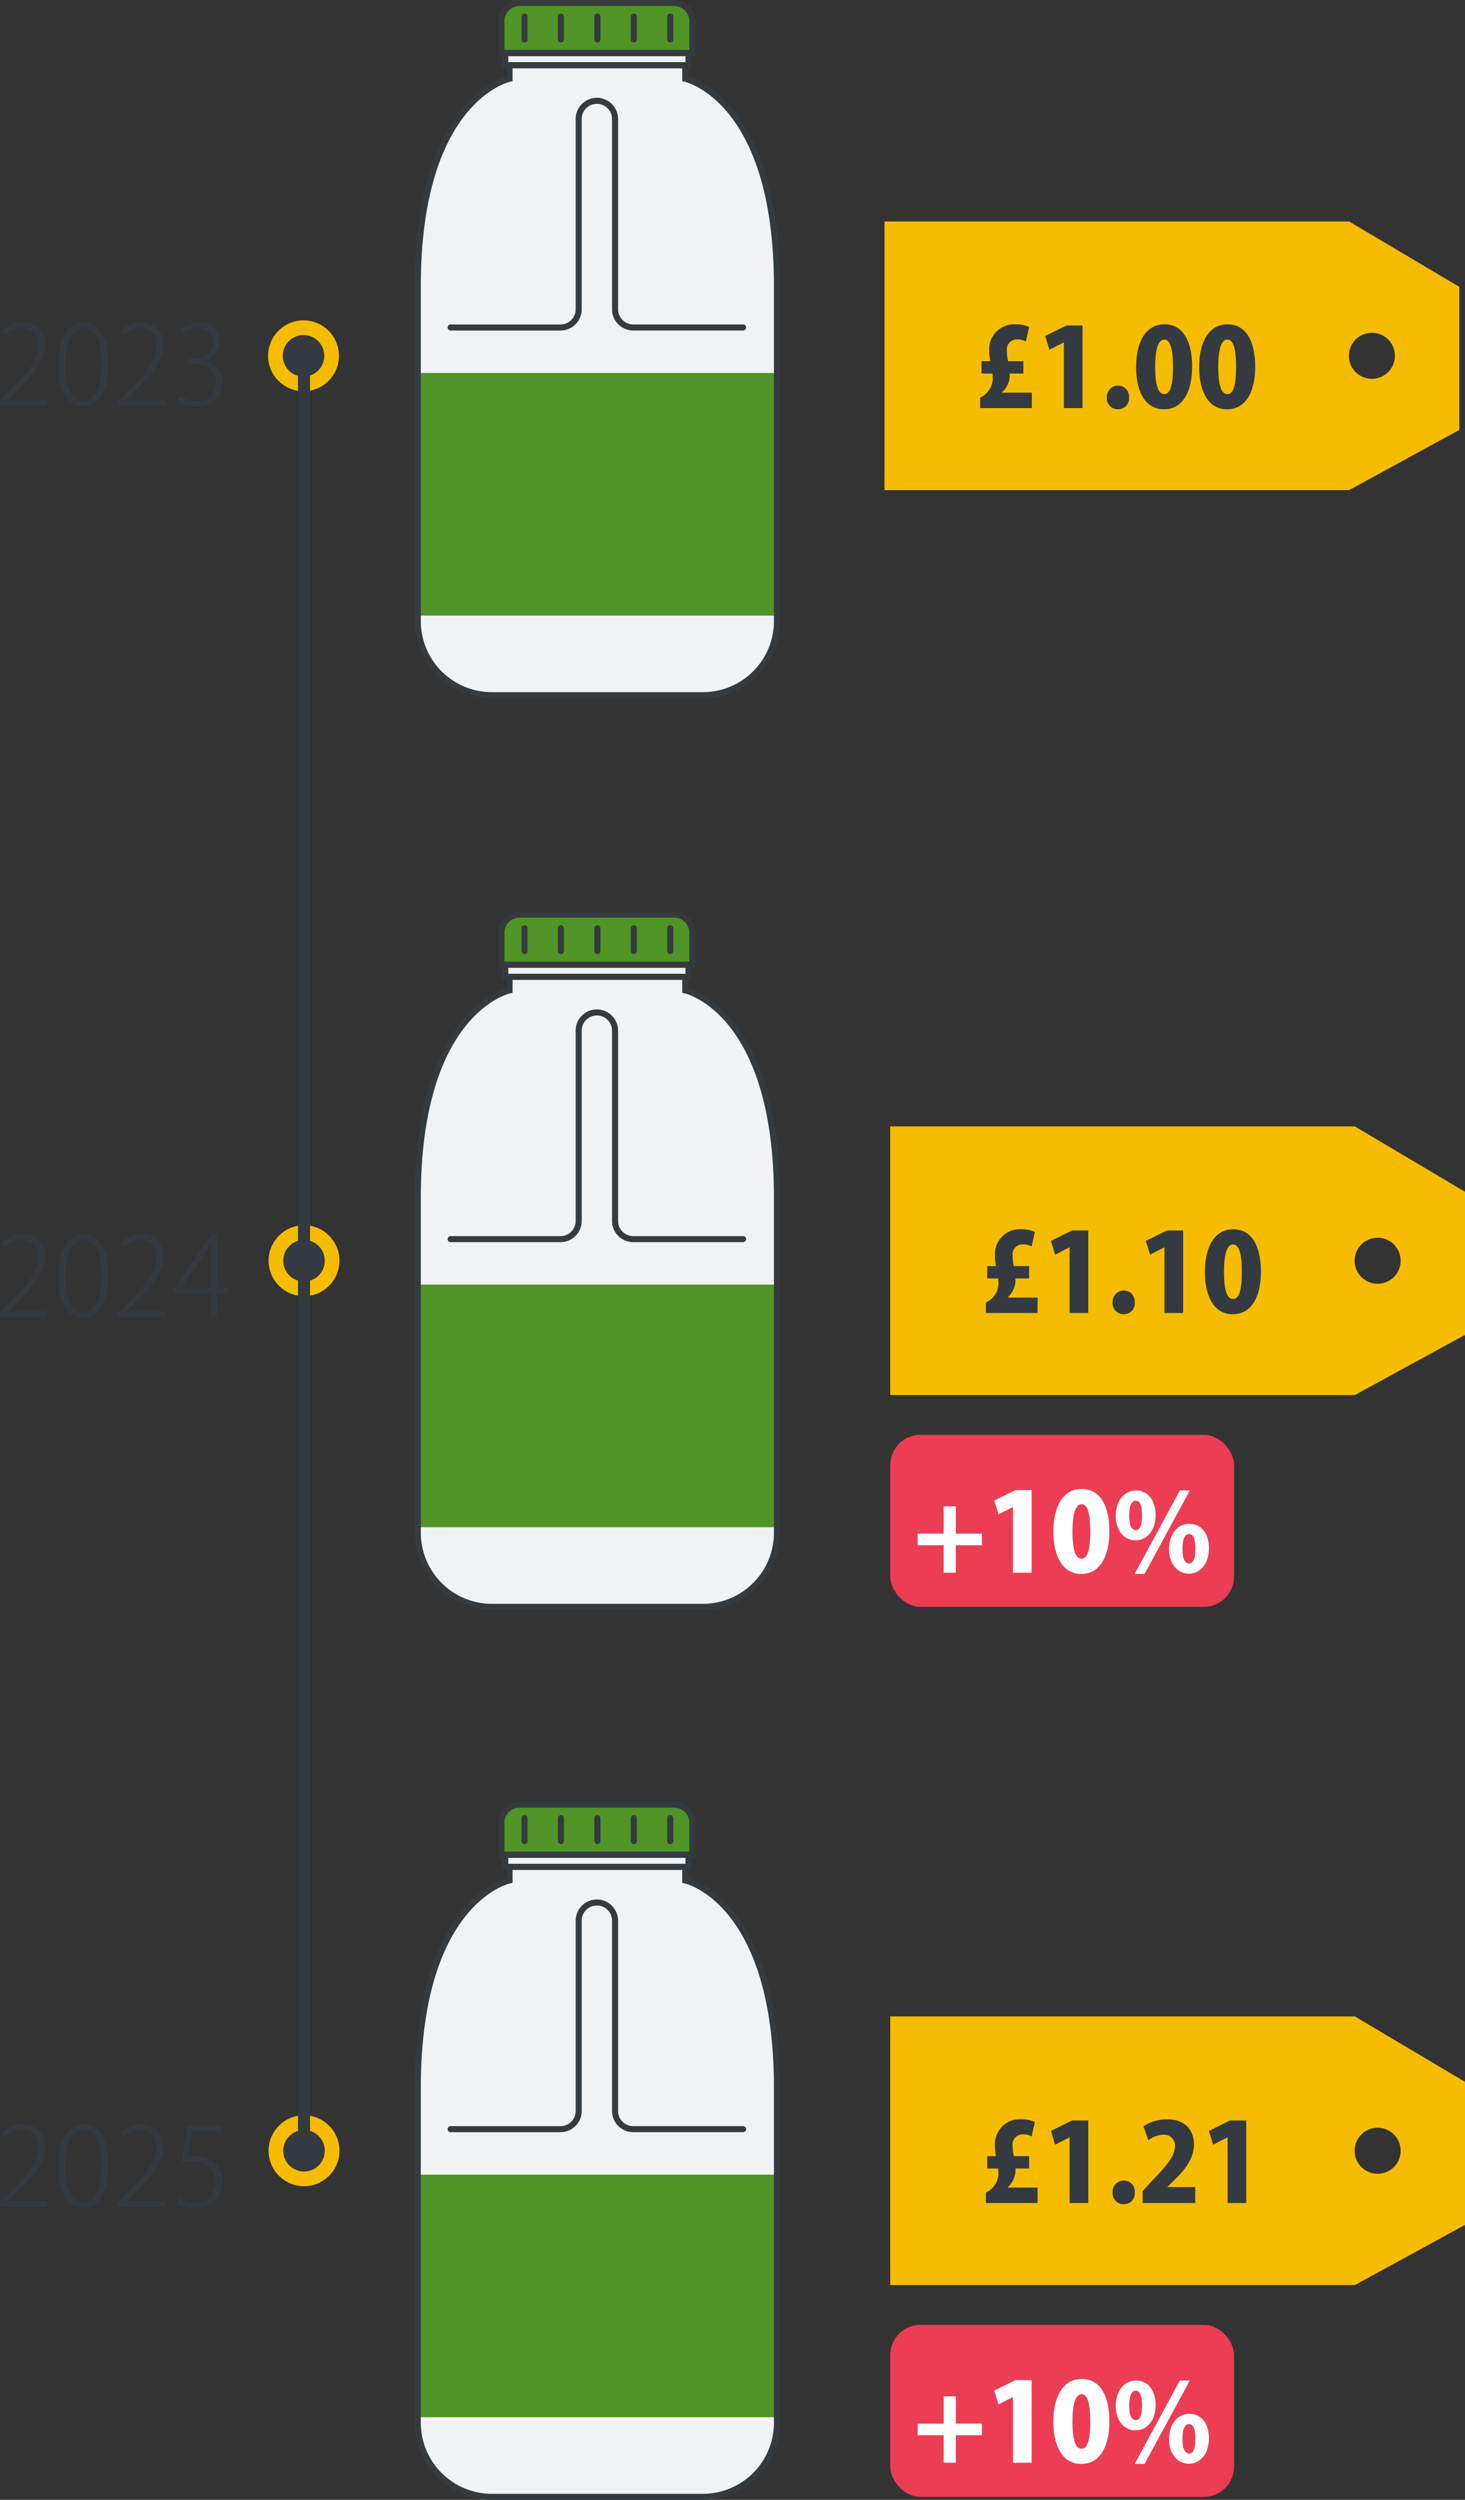
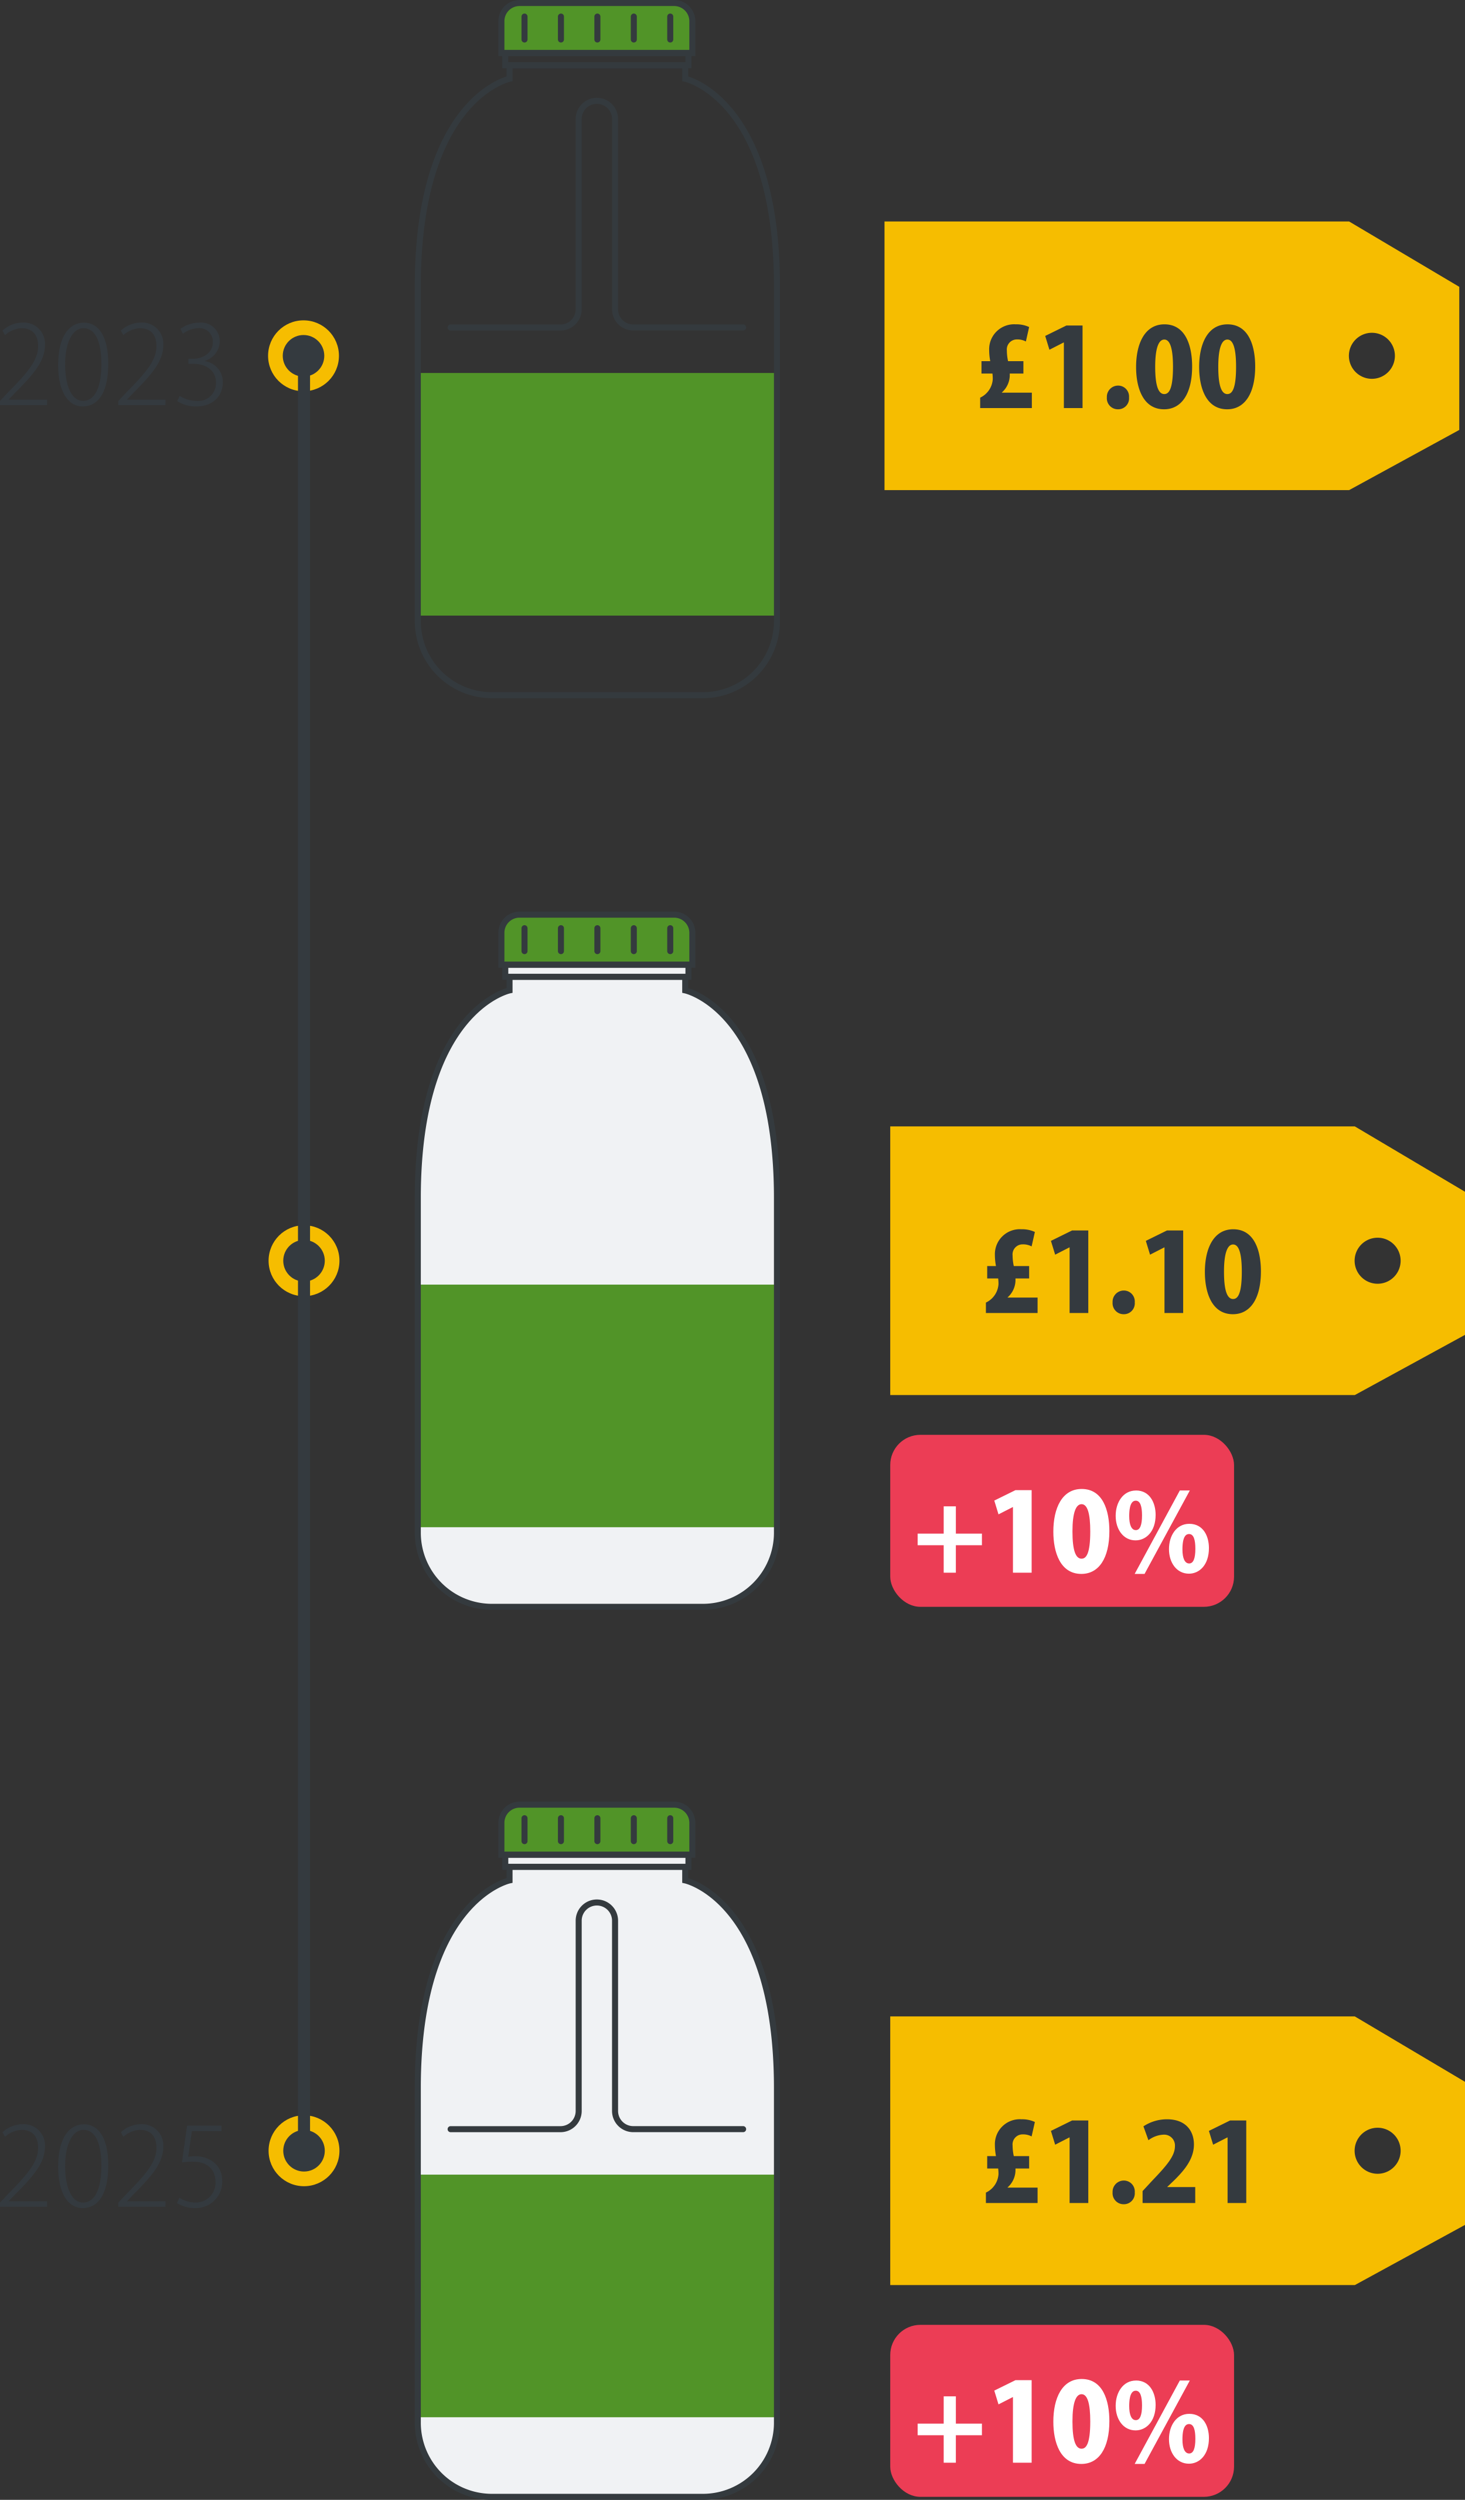
<svg xmlns="http://www.w3.org/2000/svg" width="242.88" height="414.233" viewBox="0 0 242.88 414.233">
  <rect x="0" y="0" width="242.88" height="414.233" fill="#333333" stroke="none" />
  <defs>
    <style>.a{fill:#f0f2f4;}.b,.c{fill:#519428;}.c,.d,.e{stroke:#343a3e;}.c,.d,.e,.j{stroke-miterlimit:10;}.d,.e,.j{fill:none;}.e{stroke-linecap:round;}.f{fill:#ec3d55;}.g{fill:#fff;}.h{fill:#f6bd00;}.i{fill:#343a3f;}.j{stroke:#343a3f;stroke-width:2px;}</style>
  </defs>
  <g transform="translate(-1939.516 -317.937)">
-     <path class="a" d="M2053.035,330.989v-2.25h.537v-2.01h.644v-5.374a2.917,2.917,0,0,0-2.917-2.918h-25.823a2.917,2.917,0,0,0-2.917,2.918v5.374h.644v2.01h.7v2.25s-15.209,3.235-15.209,34.39v55.468a12.286,12.286,0,0,0,12.286,12.286h34.974a12.286,12.286,0,0,0,12.286-12.286V365.379C2068.244,334.224,2053.035,330.989,2053.035,330.989Z" />
    <rect class="b" width="59.546" height="40.2" transform="translate(2008.782 379.742)" />
    <path class="c" d="M3.008,0H28.64a3.018,3.018,0,0,1,3.018,3.018V8.291a0,0,0,0,1,0,0H0a0,0,0,0,1,0,0V3.008A3.008,3.008,0,0,1,3.008,0Z" transform="translate(2022.642 318.437)" />
    <rect class="d" width="30.369" height="2.01" transform="translate(2023.286 326.729)" />
    <path class="d" d="M2053.119,330.989v-2.25H2023.99v2.25s-15.208,3.235-15.208,34.39v55.468a12.286,12.286,0,0,0,12.285,12.286h34.975a12.286,12.286,0,0,0,12.285-12.286V365.379C2068.327,334.224,2053.119,330.989,2053.119,330.989Z" />
    <line class="e" y2="3.8" transform="translate(2038.555 320.683)" />
    <line class="e" y2="3.8" transform="translate(2032.514 320.683)" />
    <line class="e" y2="3.8" transform="translate(2026.474 320.683)" />
    <line class="e" y2="3.8" transform="translate(2050.635 320.683)" />
    <line class="e" y2="3.8" transform="translate(2044.595 320.683)" />
    <path class="e" d="M2062.717,372.2H2044.5a3.015,3.015,0,0,1-3.015-3.015V337.658a3.015,3.015,0,0,0-3.015-3.015h0a3.015,3.015,0,0,0-3.015,3.015V369.19a3.015,3.015,0,0,1-3.015,3.015h-18.216" />
    <rect class="f" width="57" height="28.5" rx="5" transform="translate(2087.107 555.692)" />
    <path class="g" d="M8.862,9.52H4.542v1.926h4.32V16h2.016V11.446H15.2V9.52h-4.32V5H8.862ZM23.442,16V2.32H20.76L17.25,4.048l.7,2.286L20.31,5.128h.036V16Zm8.244.2c2.916,0,4.644-2.628,4.644-7.092,0-3.4-1.062-6.984-4.59-6.984-3.276,0-4.7,3.222-4.7,7.074C27.042,12.634,28.194,16.2,31.686,16.2Zm.036-2.52c-.99,0-1.512-1.4-1.512-4.518s.576-4.518,1.512-4.518c.99,0,1.44,1.584,1.44,4.518C33.162,12.886,32.478,13.678,31.722,13.678Zm9.018-11.3c-2.124,0-3.366,1.962-3.366,4.194,0,2.25,1.278,4.068,3.294,4.068,1.71,0,3.33-1.422,3.33-4.23C44,4.444,43.044,2.374,40.74,2.374ZM40.7,4.066c.774,0,1.044.99,1.044,2.448,0,1.566-.324,2.43-1.026,2.43-.72,0-1.1-.864-1.1-2.34C39.624,5.974,39.642,4.066,40.7,4.066ZM49.578,7.9c-2.124,0-3.366,1.944-3.366,4.194s1.278,4.068,3.312,4.068c1.71,0,3.312-1.422,3.312-4.248C52.836,9.97,51.918,7.9,49.578,7.9Zm-.036,1.692c.792,0,1.044,1.008,1.044,2.448,0,1.584-.324,2.43-1.026,2.43-.72,0-1.116-.846-1.116-2.322C48.444,9.916,49.074,9.592,49.542,9.592Zm.126-7.218H48.012L40.524,16.2h1.638Z" transform="translate(2087.107 562.538)" />
    <path class="h" d="M2163.182,354.636h-77.025v44.516h77.025l18.265-9.972V365.466Zm3.779,26.072a3.814,3.814,0,1,1,3.813-3.814A3.814,3.814,0,0,1,2166.961,380.708Z" />
    <path class="i" d="M24.428,13.444H19.46v-.036a3.854,3.854,0,0,0,1.3-3.132h2.268V8.224H20.486a8.114,8.114,0,0,1-.2-1.746A1.664,1.664,0,0,1,21.98,4.624a2.952,2.952,0,0,1,1.458.342l.54-2.394a4.964,4.964,0,0,0-2.2-.45,4.14,4.14,0,0,0-4.428,4.284,10.04,10.04,0,0,0,.18,1.818H16.076v2.052h1.818a7.709,7.709,0,0,1,.054.936,3.635,3.635,0,0,1-2.088,3.06V16h8.568ZM32.834,16V2.32H30.152l-3.51,1.728.7,2.286L29.7,5.128h.036V16Zm5.868.2a1.8,1.8,0,0,0,1.836-1.962A1.812,1.812,0,0,0,38.7,12.274a1.864,1.864,0,0,0-1.836,1.962A1.822,1.822,0,0,0,38.7,16.2Zm7.65,0C49.268,16.2,51,13.57,51,9.106c0-3.4-1.062-6.984-4.59-6.984-3.276,0-4.7,3.222-4.7,7.074C41.708,12.634,42.86,16.2,46.352,16.2Zm.036-2.52c-.99,0-1.512-1.4-1.512-4.518s.576-4.518,1.512-4.518c.99,0,1.44,1.584,1.44,4.518C47.828,12.886,47.144,13.678,46.388,13.678ZM56.81,16.2c2.916,0,4.644-2.628,4.644-7.092,0-3.4-1.062-6.984-4.59-6.984-3.276,0-4.7,3.222-4.7,7.074C52.166,12.634,53.318,16.2,56.81,16.2Zm.036-2.52c-.99,0-1.512-1.4-1.512-4.518s.576-4.518,1.512-4.518c.99,0,1.44,1.584,1.44,4.518C58.286,12.886,57.6,13.678,56.846,13.678Z" transform="translate(2086.157 369.557)" />
    <path class="h" d="M2164.131,504.586h-77.024V549.1h77.024l18.265-9.972V515.416Zm3.779,26.072a3.814,3.814,0,1,1,3.814-3.814A3.814,3.814,0,0,1,2167.91,530.658Z" />
    <path class="i" d="M24.428,13.444H19.46v-.036a3.854,3.854,0,0,0,1.3-3.132h2.268V8.224H20.486a8.114,8.114,0,0,1-.2-1.746A1.664,1.664,0,0,1,21.98,4.624a2.952,2.952,0,0,1,1.458.342l.54-2.394a4.964,4.964,0,0,0-2.2-.45,4.14,4.14,0,0,0-4.428,4.284,10.04,10.04,0,0,0,.18,1.818H16.076v2.052h1.818a7.709,7.709,0,0,1,.054.936,3.635,3.635,0,0,1-2.088,3.06V16h8.568ZM32.834,16V2.32H30.152l-3.51,1.728.7,2.286L29.7,5.128h.036V16Zm5.868.2a1.8,1.8,0,0,0,1.836-1.962A1.812,1.812,0,0,0,38.7,12.274a1.864,1.864,0,0,0-1.836,1.962A1.822,1.822,0,0,0,38.7,16.2Zm9.864-.2V2.32H45.884l-3.51,1.728.7,2.286,2.358-1.206h.036V16Zm8.244.2c2.916,0,4.644-2.628,4.644-7.092,0-3.4-1.062-6.984-4.59-6.984-3.276,0-4.7,3.222-4.7,7.074C52.166,12.634,53.318,16.2,56.81,16.2Zm.036-2.52c-.99,0-1.512-1.4-1.512-4.518s.576-4.518,1.512-4.518c.99,0,1.44,1.584,1.44,4.518C58.286,12.886,57.6,13.678,56.846,13.678Z" transform="translate(2087.107 519.506)" />
    <path class="i" d="M16.068,15.1H9.714v-.036l1.026-1.08c3.132-3.132,4.968-5.31,4.968-7.92A3.51,3.51,0,0,0,12.036,2.32,5,5,0,0,0,8.67,3.652l.414.756A4.472,4.472,0,0,1,11.82,3.256c2.124,0,2.754,1.476,2.754,2.97,0,2.3-1.62,4.284-5.094,7.776L8.256,15.316V16h7.812Zm5.886,1.116c2.592,0,4.248-2.322,4.248-7.092,0-4.59-1.674-6.786-4.014-6.786S17.9,4.426,17.9,9.358C17.9,14.038,19.722,16.216,21.954,16.216Zm.054-.918c-1.836,0-2.952-2.412-2.952-6.084,0-3.69,1.3-5.958,3.024-5.958,2.106,0,2.988,2.484,2.988,5.958C25.068,12.58,24.2,15.3,22.008,15.3Zm13.68-.2H29.334v-.036l1.026-1.08c3.132-3.132,4.968-5.31,4.968-7.92A3.51,3.51,0,0,0,31.656,2.32,5,5,0,0,0,28.29,3.652l.414.756A4.472,4.472,0,0,1,31.44,3.256c2.124,0,2.754,1.476,2.754,2.97,0,2.3-1.62,4.284-5.094,7.776l-1.224,1.314V16h7.812ZM42.2,8.674a3.459,3.459,0,0,0,2.484-3.2A3.079,3.079,0,0,0,41.25,2.338a5.3,5.3,0,0,0-3.078,1.026l.4.81a4.511,4.511,0,0,1,2.5-.918,2.22,2.22,0,0,1,2.466,2.358c0,1.818-1.782,2.7-3.186,2.7h-.864V9.16h.846c1.872,0,3.726.936,3.726,3.1a2.94,2.94,0,0,1-3.24,3.042,5.258,5.258,0,0,1-2.772-.828l-.414.864a5.675,5.675,0,0,0,3.114.882c3.024,0,4.446-1.926,4.446-3.978A3.492,3.492,0,0,0,42.2,8.71Z" transform="translate(1931.26 369.065)" />
-     <path class="i" d="M16.068,15.1H9.714v-.036l1.026-1.08c3.132-3.132,4.968-5.31,4.968-7.92A3.51,3.51,0,0,0,12.036,2.32,5,5,0,0,0,8.67,3.652l.414.756A4.472,4.472,0,0,1,11.82,3.256c2.124,0,2.754,1.476,2.754,2.97,0,2.3-1.62,4.284-5.094,7.776L8.256,15.316V16h7.812Zm5.886,1.116c2.592,0,4.248-2.322,4.248-7.092,0-4.59-1.674-6.786-4.014-6.786S17.9,4.426,17.9,9.358C17.9,14.038,19.722,16.216,21.954,16.216Zm.054-.918c-1.836,0-2.952-2.412-2.952-6.084,0-3.69,1.3-5.958,3.024-5.958,2.106,0,2.988,2.484,2.988,5.958C25.068,12.58,24.2,15.3,22.008,15.3Zm13.68-.2H29.334v-.036l1.026-1.08c3.132-3.132,4.968-5.31,4.968-7.92A3.51,3.51,0,0,0,31.656,2.32,5,5,0,0,0,28.29,3.652l.414.756A4.472,4.472,0,0,1,31.44,3.256c2.124,0,2.754,1.476,2.754,2.97,0,2.3-1.62,4.284-5.094,7.776l-1.224,1.314V16h7.812Zm8.532-3.006h1.944v-.882H44.22V2.554H43.194L37.11,11.392v.7h6.03V16h1.08Zm-5.9-.918L42.1,5.74c.324-.54.63-1.026,1.044-1.818l.072.018c-.054.63-.072,1.3-.072,1.98v5.292H38.316Z" transform="translate(1931.26 520.125)" />
    <path class="h" d="M2164.131,652.065h-77.024V696.58h77.024l18.265-9.971V662.9Zm3.779,26.072a3.814,3.814,0,1,1,3.814-3.814A3.814,3.814,0,0,1,2167.91,678.137Z" />
    <path class="i" d="M24.428,13.444H19.46v-.036a3.854,3.854,0,0,0,1.3-3.132h2.268V8.224H20.486a8.114,8.114,0,0,1-.2-1.746A1.664,1.664,0,0,1,21.98,4.624a2.952,2.952,0,0,1,1.458.342l.54-2.394a4.964,4.964,0,0,0-2.2-.45,4.14,4.14,0,0,0-4.428,4.284,10.04,10.04,0,0,0,.18,1.818H16.076v2.052h1.818a7.709,7.709,0,0,1,.054.936,3.635,3.635,0,0,1-2.088,3.06V16h8.568ZM32.834,16V2.32H30.152l-3.51,1.728.7,2.286L29.7,5.128h.036V16Zm5.868.2a1.8,1.8,0,0,0,1.836-1.962A1.812,1.812,0,0,0,38.7,12.274a1.864,1.864,0,0,0-1.836,1.962A1.822,1.822,0,0,0,38.7,16.2Zm11.862-2.844H45.938v-.036l1.152-1.1c1.674-1.656,3.258-3.528,3.258-5.922,0-2.286-1.386-4.176-4.464-4.176a7.079,7.079,0,0,0-3.906,1.17l.828,2.3a4.455,4.455,0,0,1,2.448-.918A1.794,1.794,0,0,1,47.2,6.586c0,1.656-1.422,3.258-3.78,5.724l-1.584,1.71V16h8.73ZM59.024,16V2.32H56.342l-3.51,1.728.7,2.286,2.358-1.206h.036V16Z" transform="translate(2087.107 666.985)" />
    <circle class="h" cx="5.875" cy="5.875" r="5.875" transform="translate(1983.96 371.019)" />
    <circle class="i" cx="3.443" cy="3.443" r="3.443" transform="translate(1986.393 373.451)" />
    <circle class="h" cx="5.875" cy="5.875" r="5.875" transform="translate(1984.044 520.969)" />
    <circle class="i" cx="3.443" cy="3.443" r="3.443" transform="translate(1986.476 523.401)" />
    <path class="a" d="M2053.035,482.048V479.8h.537v-2.01h.644v-5.374a2.917,2.917,0,0,0-2.917-2.918h-25.823a2.917,2.917,0,0,0-2.917,2.918v5.374h.644v2.01h.7v2.25s-15.209,3.235-15.209,34.39v55.468a12.286,12.286,0,0,0,12.286,12.286h34.974a12.286,12.286,0,0,0,12.286-12.286V516.438C2068.244,485.283,2053.035,482.048,2053.035,482.048Z" />
    <rect class="b" width="59.546" height="40.2" transform="translate(2008.782 530.801)" />
    <path class="c" d="M3.008,0H28.64a3.018,3.018,0,0,1,3.018,3.018V8.291a0,0,0,0,1,0,0H0a0,0,0,0,1,0,0V3.008A3.008,3.008,0,0,1,3.008,0Z" transform="translate(2022.642 469.496)" />
    <rect class="d" width="30.369" height="2.01" transform="translate(2023.286 477.788)" />
    <path class="d" d="M2053.119,482.048V479.8H2023.99v2.25s-15.208,3.235-15.208,34.39v55.468a12.286,12.286,0,0,0,12.285,12.286h34.975a12.286,12.286,0,0,0,12.285-12.286V516.438C2068.327,485.283,2053.119,482.048,2053.119,482.048Z" />
    <line class="e" y2="3.8" transform="translate(2038.555 471.742)" />
    <line class="e" y2="3.8" transform="translate(2032.514 471.742)" />
    <line class="e" y2="3.8" transform="translate(2026.474 471.742)" />
    <line class="e" y2="3.8" transform="translate(2050.635 471.742)" />
    <line class="e" y2="3.8" transform="translate(2044.595 471.742)" />
-     <path class="e" d="M2062.717,523.264H2044.5a3.015,3.015,0,0,1-3.015-3.015V488.717a3.015,3.015,0,0,0-3.015-3.015h0a3.015,3.015,0,0,0-3.015,3.015v31.532a3.015,3.015,0,0,1-3.015,3.015h-18.216" />
    <path class="a" d="M2053.035,629.526v-2.25h.537v-2.01h.644v-5.374a2.917,2.917,0,0,0-2.917-2.917h-25.823a2.917,2.917,0,0,0-2.917,2.917v5.374h.644v2.01h.7v2.25s-15.209,3.236-15.209,34.391v55.468a12.286,12.286,0,0,0,12.286,12.285h34.974a12.286,12.286,0,0,0,12.286-12.285V663.917C2068.244,632.762,2053.035,629.526,2053.035,629.526Z" />
    <rect class="b" width="59.546" height="40.2" transform="translate(2008.782 678.28)" />
    <path class="c" d="M3.008,0H28.64a3.018,3.018,0,0,1,3.018,3.018V8.291a0,0,0,0,1,0,0H0a0,0,0,0,1,0,0V3.008A3.008,3.008,0,0,1,3.008,0Z" transform="translate(2022.642 616.975)" />
    <rect class="d" width="30.369" height="2.01" transform="translate(2023.286 625.266)" />
    <path class="d" d="M2053.119,629.526v-2.25H2023.99v2.25s-15.208,3.236-15.208,34.391v55.468a12.285,12.285,0,0,0,12.285,12.285h34.975a12.285,12.285,0,0,0,12.285-12.285V663.917C2068.327,632.762,2053.119,629.526,2053.119,629.526Z" />
    <line class="e" y2="3.8" transform="translate(2038.555 619.221)" />
    <line class="e" y2="3.8" transform="translate(2032.514 619.221)" />
    <line class="e" y2="3.8" transform="translate(2026.474 619.221)" />
    <line class="e" y2="3.8" transform="translate(2050.635 619.221)" />
    <line class="e" y2="3.8" transform="translate(2044.595 619.221)" />
    <path class="e" d="M2062.717,670.742H2044.5a3.015,3.015,0,0,1-3.015-3.015V636.2a3.015,3.015,0,0,0-3.015-3.015h0a3.015,3.015,0,0,0-3.015,3.015v31.531a3.015,3.015,0,0,1-3.015,3.015h-18.216" />
    <path class="i" d="M16.068,15.1H9.714v-.036l1.026-1.08c3.132-3.132,4.968-5.31,4.968-7.92A3.51,3.51,0,0,0,12.036,2.32,5,5,0,0,0,8.67,3.652l.414.756A4.472,4.472,0,0,1,11.82,3.256c2.124,0,2.754,1.476,2.754,2.97,0,2.3-1.62,4.284-5.094,7.776L8.256,15.316V16h7.812Zm5.886,1.116c2.592,0,4.248-2.322,4.248-7.092,0-4.59-1.674-6.786-4.014-6.786S17.9,4.426,17.9,9.358C17.9,14.038,19.722,16.216,21.954,16.216Zm.054-.918c-1.836,0-2.952-2.412-2.952-6.084,0-3.69,1.3-5.958,3.024-5.958,2.106,0,2.988,2.484,2.988,5.958C25.068,12.58,24.2,15.3,22.008,15.3Zm13.68-.2H29.334v-.036l1.026-1.08c3.132-3.132,4.968-5.31,4.968-7.92A3.51,3.51,0,0,0,31.656,2.32,5,5,0,0,0,28.29,3.652l.414.756A4.472,4.472,0,0,1,31.44,3.256c2.124,0,2.754,1.476,2.754,2.97,0,2.3-1.62,4.284-5.094,7.776l-1.224,1.314V16h7.812ZM39.27,2.554l-.846,6.1a11.482,11.482,0,0,1,1.8-.126c2.574,0,3.744,1.422,3.762,3.348a3.264,3.264,0,0,1-3.312,3.42,4.986,4.986,0,0,1-2.682-.792l-.4.882a5.585,5.585,0,0,0,3.042.828,4.361,4.361,0,0,0,4.464-4.5c0-2.592-2.016-4.086-4.482-4.086a6.271,6.271,0,0,0-1.17.09l.63-4.248h4.9V2.554Z" transform="translate(1931.26 667.604)" />
    <circle class="h" cx="5.875" cy="5.875" r="5.875" transform="translate(1984.044 668.448)" />
    <circle class="i" cx="3.443" cy="3.443" r="3.443" transform="translate(1986.476 670.88)" />
    <line class="j" y2="298.538" transform="translate(1989.919 375.785)" />
    <rect class="f" width="57" height="28.5" rx="5" transform="translate(2087.107 703.17)" />
    <path class="g" d="M8.862,9.52H4.542v1.926h4.32V16h2.016V11.446H15.2V9.52h-4.32V5H8.862ZM23.442,16V2.32H20.76L17.25,4.048l.7,2.286L20.31,5.128h.036V16Zm8.244.2c2.916,0,4.644-2.628,4.644-7.092,0-3.4-1.062-6.984-4.59-6.984-3.276,0-4.7,3.222-4.7,7.074C27.042,12.634,28.194,16.2,31.686,16.2Zm.036-2.52c-.99,0-1.512-1.4-1.512-4.518s.576-4.518,1.512-4.518c.99,0,1.44,1.584,1.44,4.518C33.162,12.886,32.478,13.678,31.722,13.678Zm9.018-11.3c-2.124,0-3.366,1.962-3.366,4.194,0,2.25,1.278,4.068,3.294,4.068,1.71,0,3.33-1.422,3.33-4.23C44,4.444,43.044,2.374,40.74,2.374ZM40.7,4.066c.774,0,1.044.99,1.044,2.448,0,1.566-.324,2.43-1.026,2.43-.72,0-1.1-.864-1.1-2.34C39.624,5.974,39.642,4.066,40.7,4.066ZM49.578,7.9c-2.124,0-3.366,1.944-3.366,4.194s1.278,4.068,3.312,4.068c1.71,0,3.312-1.422,3.312-4.248C52.836,9.97,51.918,7.9,49.578,7.9Zm-.036,1.692c.792,0,1.044,1.008,1.044,2.448,0,1.584-.324,2.43-1.026,2.43-.72,0-1.116-.846-1.116-2.322C48.444,9.916,49.074,9.592,49.542,9.592Zm.126-7.218H48.012L40.524,16.2h1.638Z" transform="translate(2087.107 710.017)" />
  </g>
</svg>